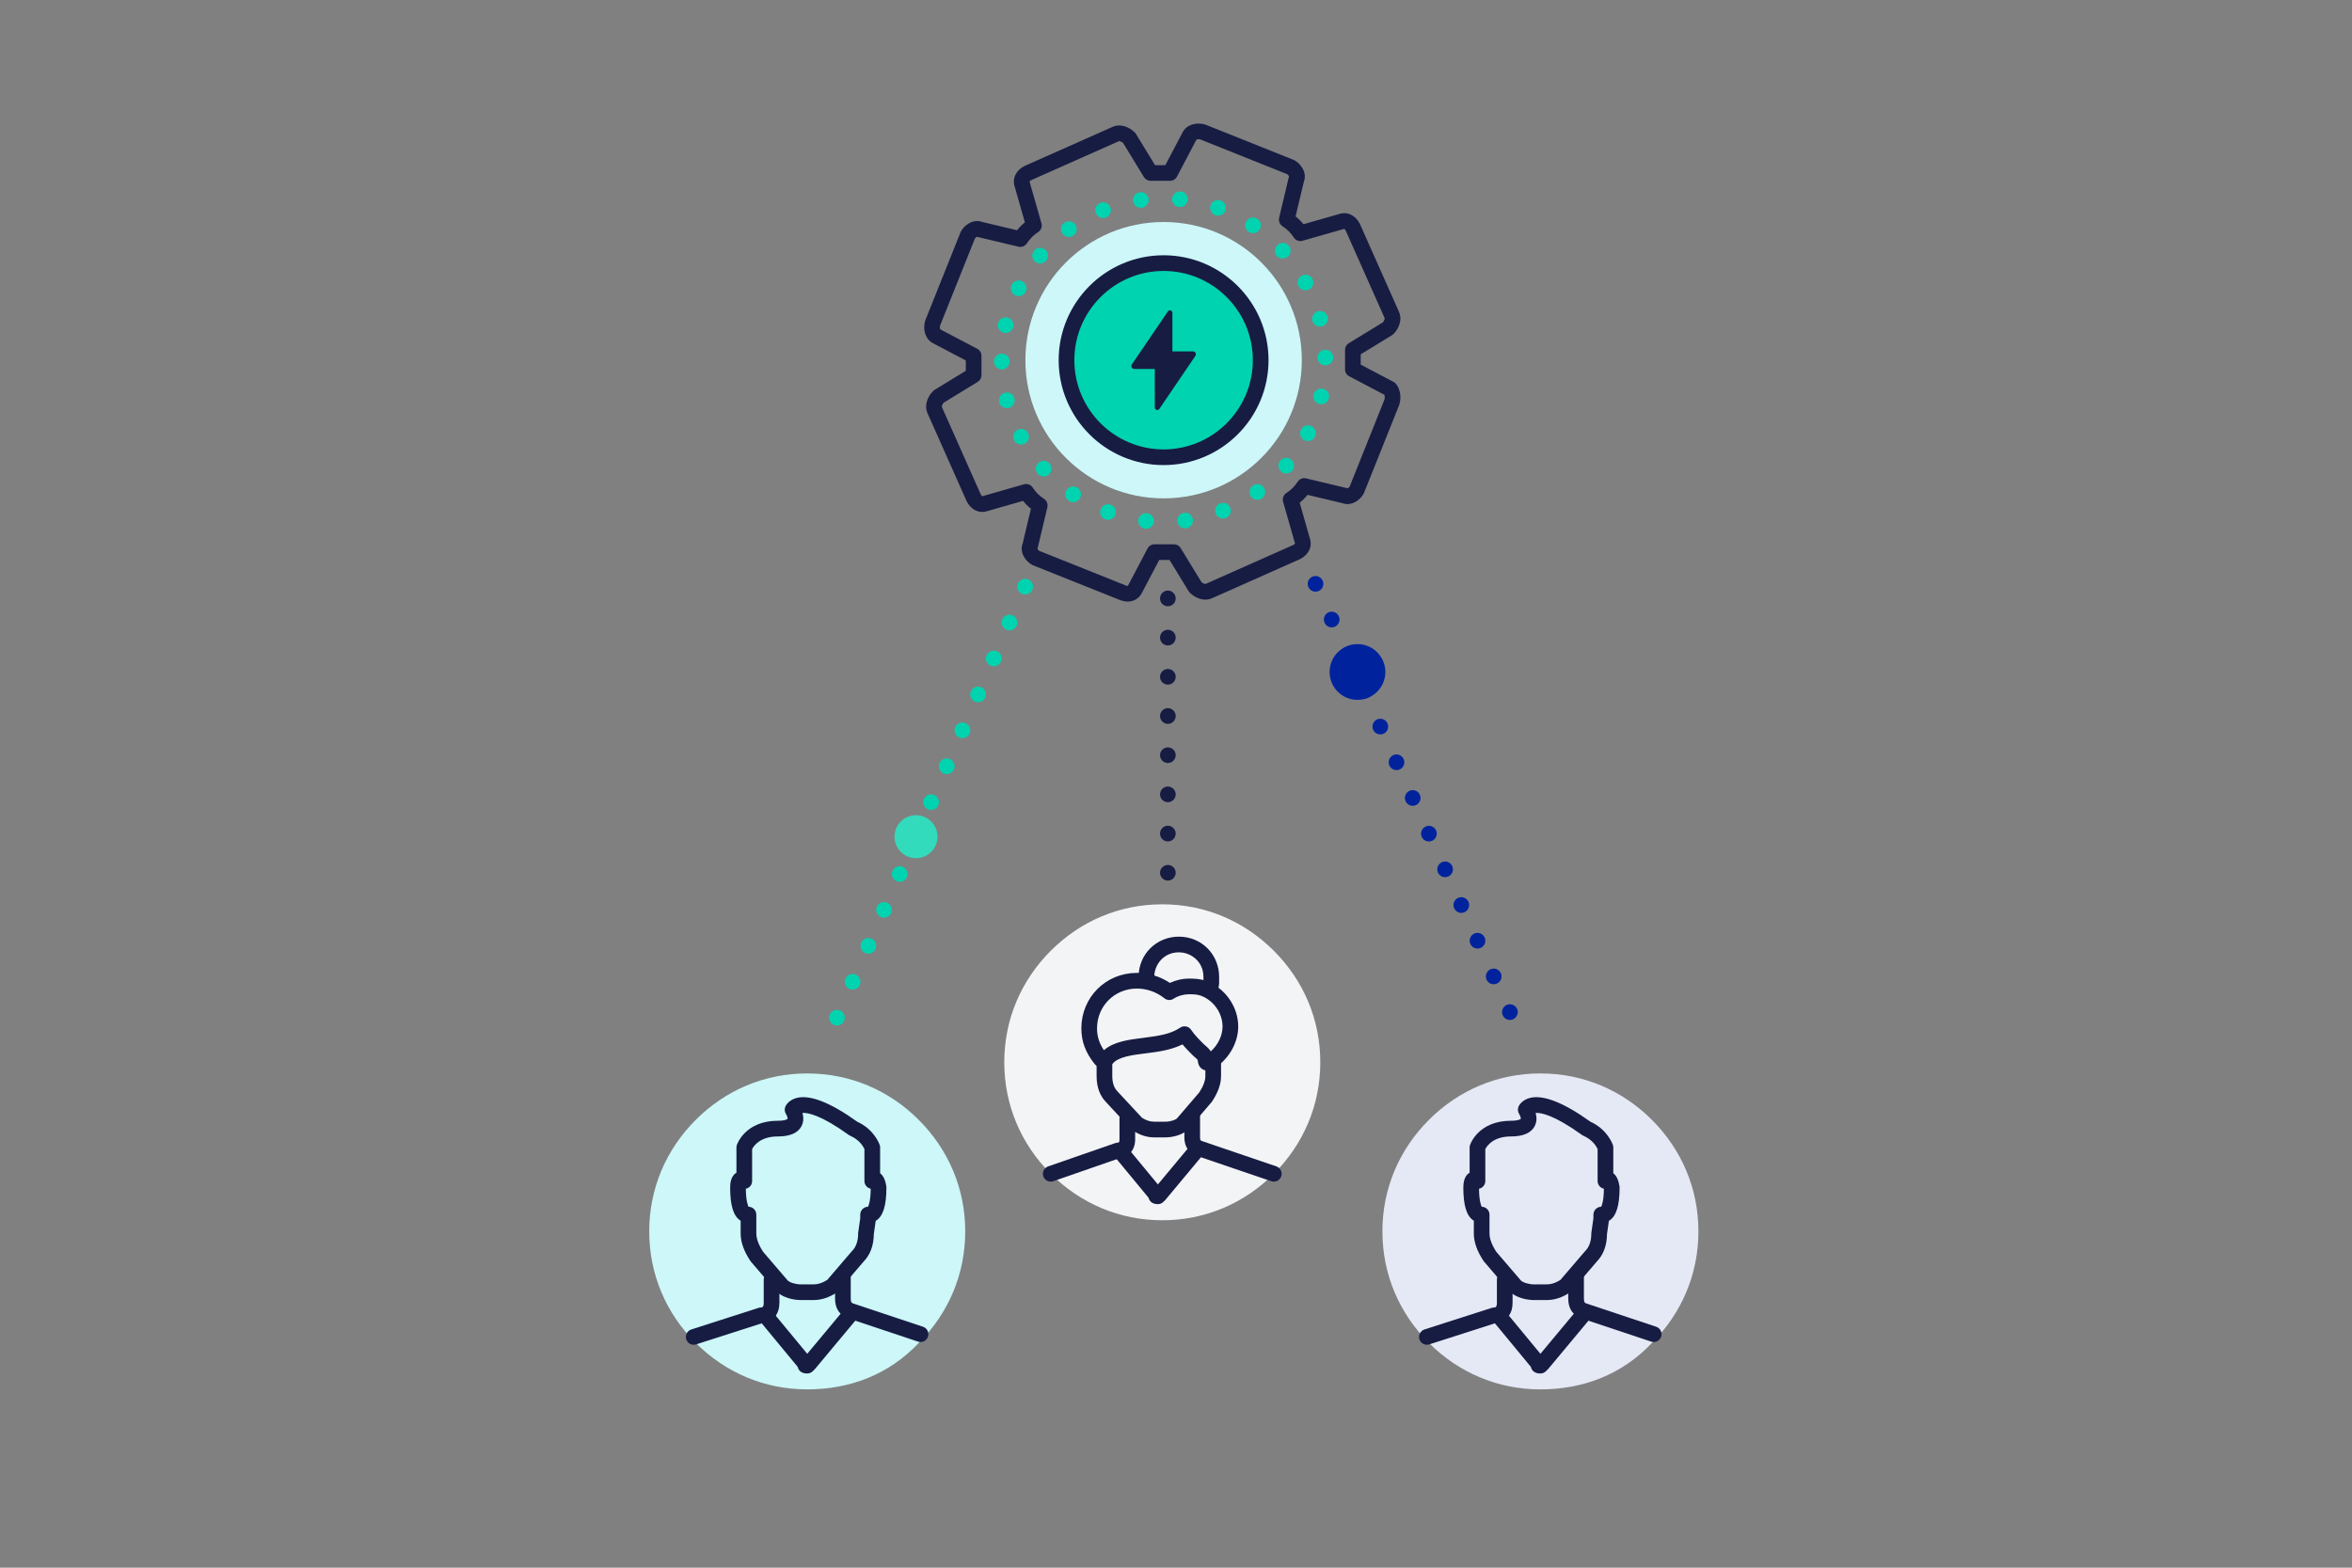
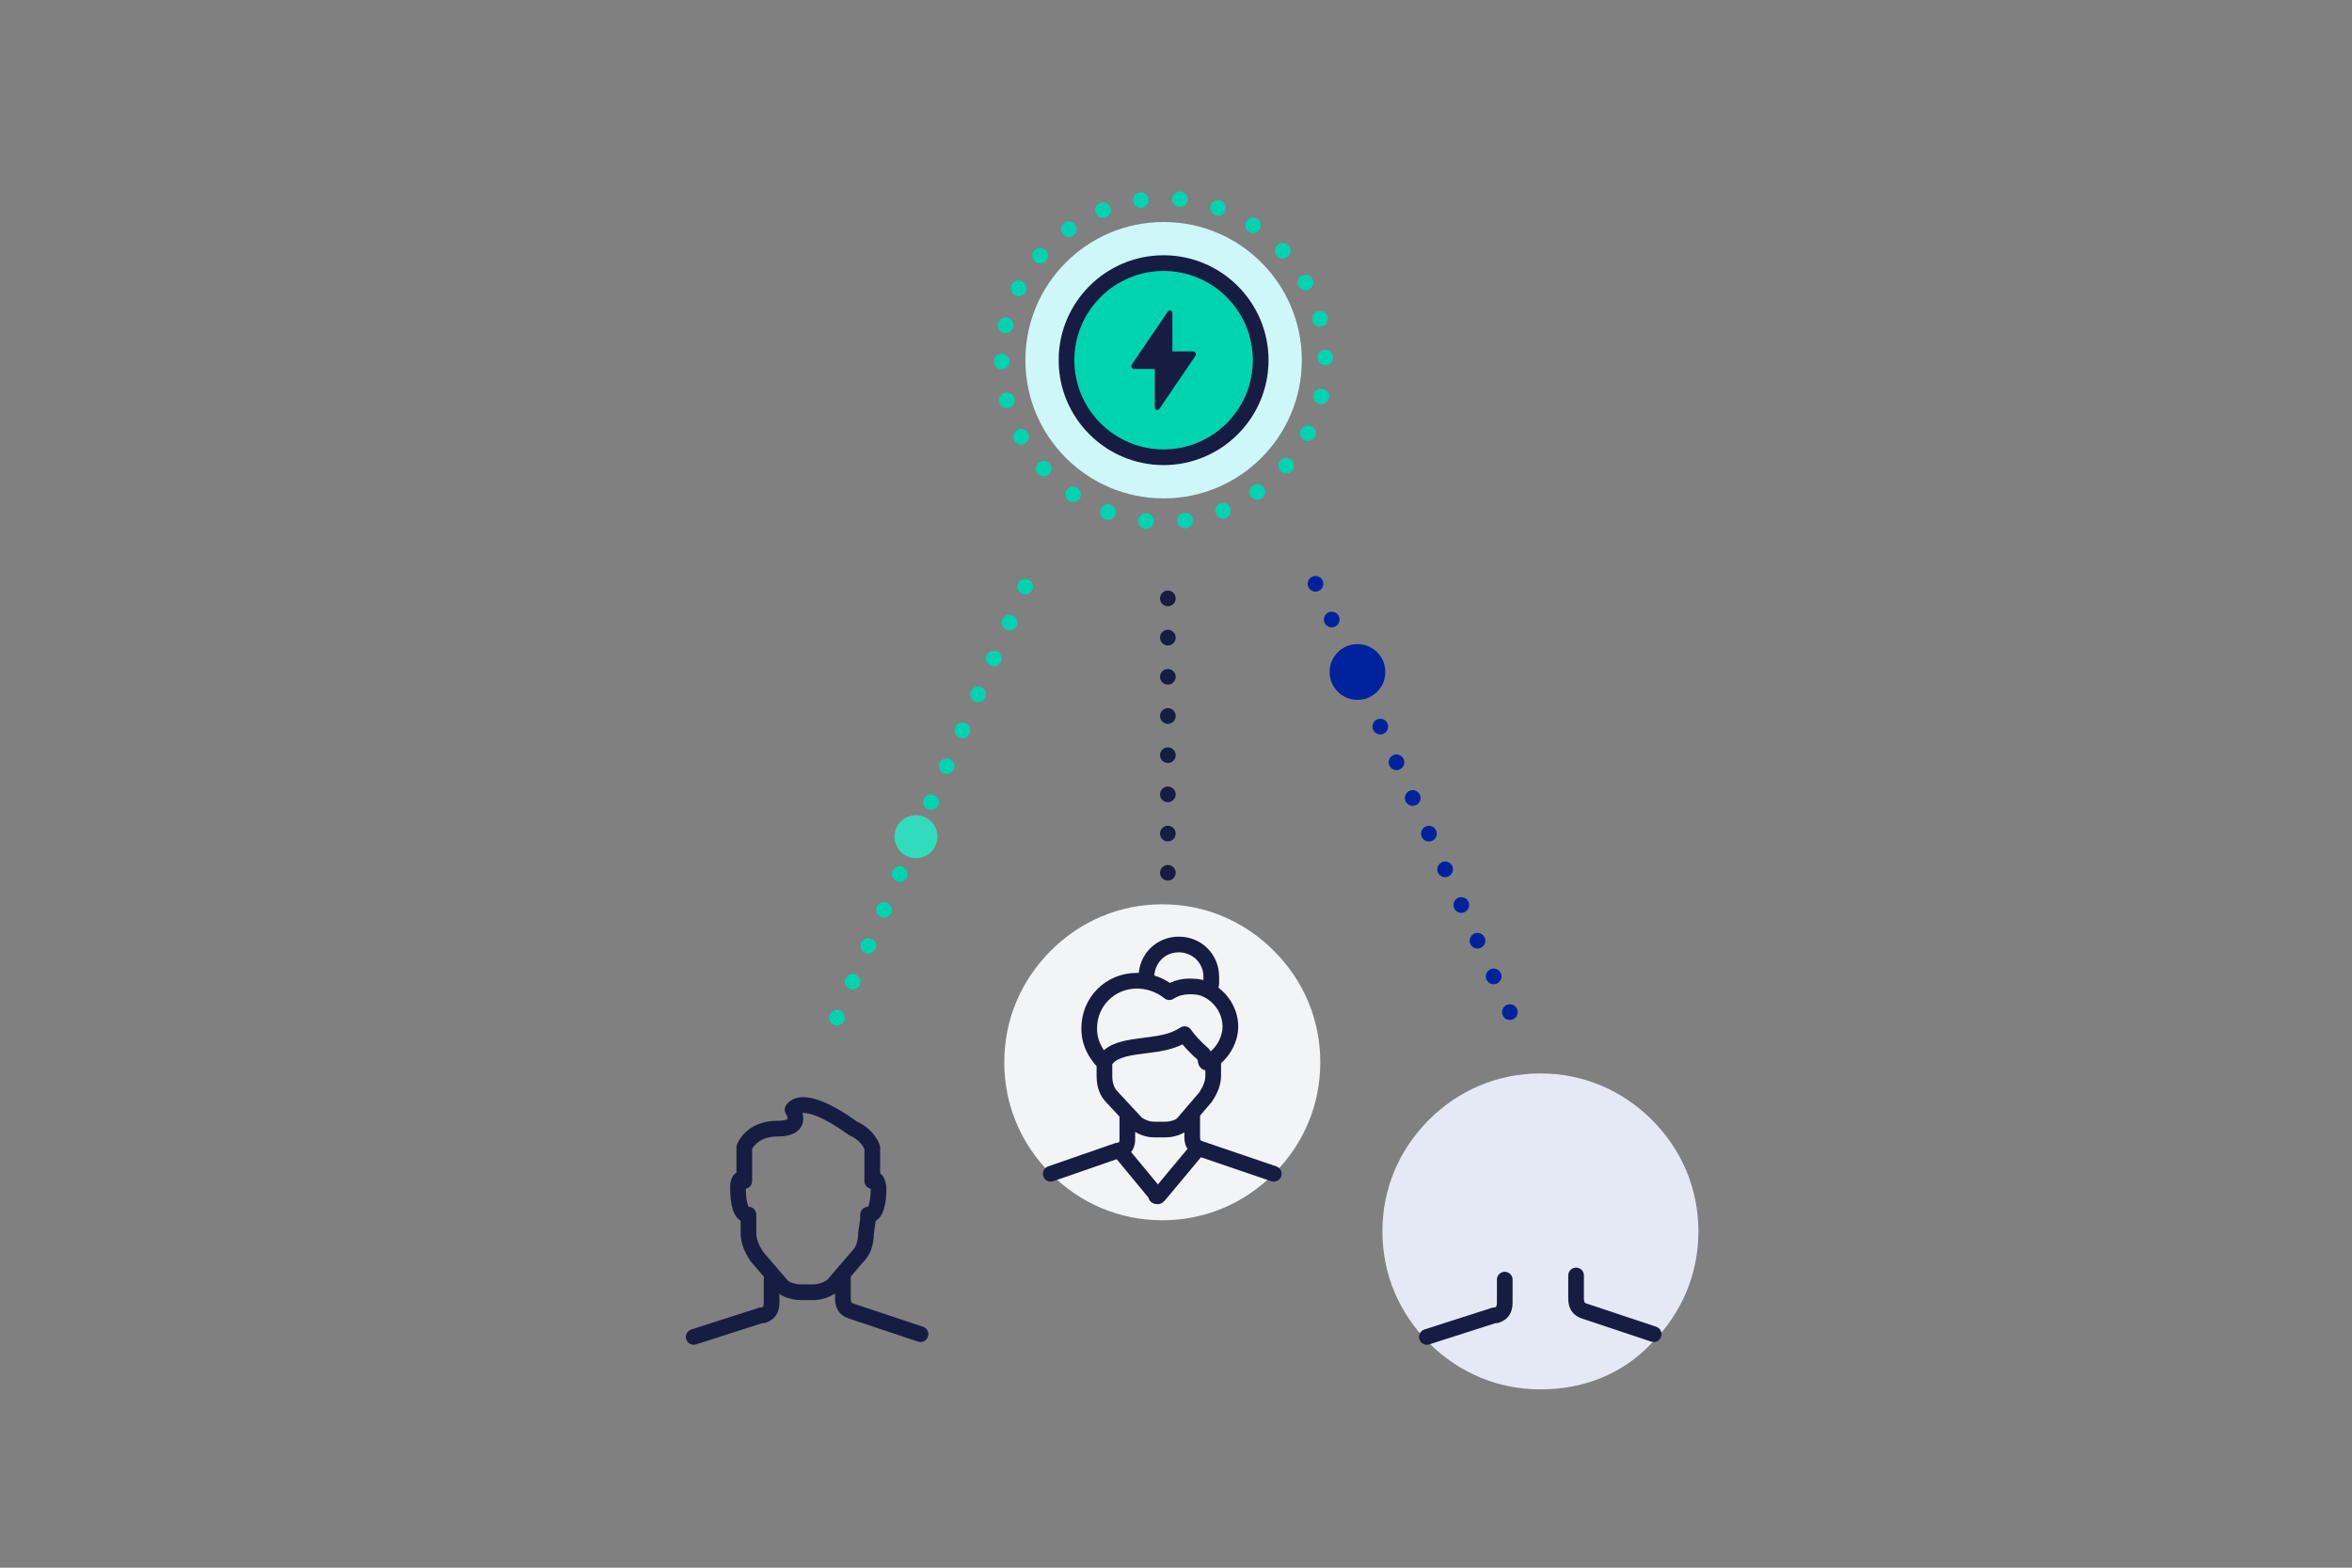
<svg xmlns="http://www.w3.org/2000/svg" id="Lager_4" version="1.1" viewBox="0 0 600 400">
  <rect x="0" y="0" width="600" height="400" fill="#808080" stroke="none" />
  <g isolation="isolate">
    <circle cx="296.838" cy="91.902" r="35.259" fill="#cdf7f8" />
  </g>
  <g>
    <circle cx="296.837" cy="91.901" r="24.767" fill="#00d3af" />
    <path d="M296.836,118.668c-14.76,0-26.768-12.008-26.768-26.768s12.008-26.767,26.768-26.767,26.768,12.008,26.768,26.767-12.008,26.768-26.768,26.768ZM296.836,69.134c-12.554,0-22.768,10.213-22.768,22.767s10.214,22.768,22.768,22.768,22.768-10.214,22.768-22.768-10.214-22.767-22.768-22.767Z" fill="#171c43" />
  </g>
  <path d="M383.355,259.065c-.45-1-.011-2.19,1-2.65h0c1-.449,2.189-.01,2.649,1h0c.45,1,.01,2.19-1,2.65h0c-.27.12-.55.18-.819.18h0c-.771,0-1.49-.439-1.83-1.18ZM379.224,249.965c-.46-1.011-.01-2.2,1-2.65h0c1-.46,2.19-.01,2.641.99h0c.46,1.01.01,2.189-.99,2.649h0c-.27.12-.55.181-.83.181h0c-.76,0-1.49-.44-1.82-1.17ZM375.094,240.855c-.46-1.01-.01-2.19.99-2.65h0c1.01-.46,2.19-.01,2.65,1h0c.46,1,.01,2.19-.99,2.641h0c-.271.13-.55.18-.83.18h0c-.76,0-1.49-.43-1.82-1.17ZM370.964,231.745c-.46-1-.02-2.189.99-2.64h0c1.01-.46,2.19-.021,2.65.99h0c.449,1.01.01,2.189-1,2.649h0c-.261.12-.54.181-.82.181h0c-.76,0-1.49-.44-1.82-1.181ZM366.825,222.645c-.45-1.01-.01-2.19,1-2.65h0c1-.46,2.189-.01,2.649.99h0c.45,1.01.011,2.2-1,2.65h0c-.27.12-.55.18-.829.18h0c-.761,0-1.48-.44-1.82-1.17ZM362.695,213.535c-.46-1-.01-2.189,1-2.649h0c1-.45,2.189-.011,2.649,1h0c.45,1,0,2.189-1,2.649h0c-.27.12-.55.17-.819.17h0c-.771,0-1.49-.43-1.83-1.17ZM358.565,204.425c-.46-1-.011-2.19,1-2.641h0c1-.46,2.18-.01,2.64.99h0c.46,1.01.01,2.19-.99,2.65h0c-.27.119-.55.18-.83.18h0c-.76,0-1.489-.44-1.819-1.18ZM354.435,195.325c-.461-1.01-.011-2.189.989-2.649h0c1.011-.46,2.19-.011,2.65,1h0c.45,1,.01,2.189-.99,2.64h0c-.27.12-.55.18-.83.18h0c-.76,0-1.49-.439-1.819-1.17ZM350.294,186.215c-.45-1.011-.01-2.19,1-2.65h0c1-.45,2.19-.01,2.65,1h0c.45,1.01.01,2.19-1,2.65h0c-.271.119-.55.17-.82.17h0c-.76,0-1.49-.431-1.83-1.17ZM346.164,177.115c-.45-1.01-.01-2.2,1-2.649h0c1-.46,2.19-.011,2.65.989h0c.449,1.011,0,2.2-1,2.65h0c-.271.12-.551.18-.83.18h0c-.761,0-1.48-.439-1.82-1.17ZM342.035,168.005c-.46-1.011-.01-2.19,1-2.65h0c1-.45,2.189-.01,2.64,1h0c.46,1,.011,2.189-.989,2.64h0c-.271.13-.551.181-.83.181h0c-.761,0-1.49-.431-1.82-1.17ZM337.905,158.895c-.46-1-.01-2.19.99-2.65h0c1.01-.45,2.189,0,2.649,1h0c.46,1,.01,2.19-.99,2.65h0c-.27.12-.55.18-.83.18h0c-.76,0-1.489-.439-1.819-1.18ZM333.775,149.785c-.46-1-.021-2.18.989-2.64h0c1.011-.46,2.19-.01,2.65,1h0c.45,1,.01,2.18-1,2.64h0c-.27.12-.55.181-.82.181h0c-.76,0-1.489-.44-1.819-1.181Z" fill="#00239d" />
  <path d="M212.714,261.495c-1.01-.439-1.479-1.62-1.029-2.63h0c.439-1.02,1.619-1.479,2.63-1.03h0c1.01.44,1.479,1.62,1.029,2.631h0c-.33.75-1.06,1.199-1.83,1.199h0c-.27,0-.54-.06-.8-.17ZM216.714,252.335c-1.01-.449-1.47-1.63-1.029-2.63h0c.439-1.02,1.619-1.479,2.63-1.04h0c1.01.44,1.47,1.62,1.029,2.63h0c-.319.75-1.06,1.2-1.83,1.2h0c-.27,0-.54-.05-.8-.16ZM220.714,243.165c-1.01-.439-1.47-1.62-1.029-2.63h0c.439-1.01,1.619-1.479,2.63-1.04h0c1.01.45,1.479,1.63,1.029,2.641h0c-.33.75-1.06,1.199-1.83,1.199h0c-.27,0-.54-.06-.8-.17ZM224.714,234.005c-1.01-.45-1.47-1.631-1.029-2.641h0c.439-1.01,1.619-1.47,2.63-1.03h0c1.01.44,1.479,1.62,1.029,2.631h0c-.319.76-1.06,1.199-1.83,1.199h0c-.27,0-.54-.05-.8-.159ZM228.714,224.835c-1.01-.439-1.47-1.619-1.029-2.63h0c.439-1.02,1.619-1.479,2.63-1.029h0c1.01.439,1.479,1.619,1.04,2.63h0c-.33.75-1.07,1.2-1.841,1.2h0c-.27,0-.54-.061-.8-.171ZM232.714,215.675c-1.01-.45-1.47-1.631-1.029-2.641h0c.439-1.01,1.619-1.47,2.63-1.029h0c1.02.439,1.479,1.619,1.04,2.63h0c-.33.76-1.07,1.199-1.841,1.199h0c-.26,0-.54-.05-.8-.159ZM236.724,206.505c-1.02-.44-1.479-1.62-1.039-2.631h0c.439-1.01,1.619-1.479,2.63-1.029h0c1.01.439,1.479,1.62,1.04,2.63h0c-.33.75-1.07,1.2-1.841,1.2h0c-.27,0-.54-.051-.79-.17ZM240.714,197.345c-1.01-.45-1.47-1.62-1.029-2.641h0c.439-1.01,1.619-1.47,2.63-1.029h0c1.02.439,1.479,1.619,1.04,2.63h0c-.33.76-1.07,1.2-1.841,1.2h0c-.26,0-.54-.051-.8-.16ZM244.714,188.175c-1.01-.44-1.47-1.62-1.029-2.631h0c.439-1.01,1.619-1.479,2.63-1.029h0c1.02.439,1.479,1.62,1.04,2.63h0c-.33.75-1.07,1.2-1.841,1.2h0c-.26,0-.54-.061-.8-.17ZM248.724,179.015c-1.02-.45-1.479-1.63-1.039-2.641h0c.439-1.01,1.619-1.47,2.64-1.029h0c1.01.439,1.47,1.62,1.03,2.63h0c-.33.76-1.07,1.2-1.83,1.2h0c-.271,0-.54-.051-.801-.16ZM252.714,169.845c-1.01-.44-1.47-1.62-1.029-2.63h0c.449-1.011,1.619-1.48,2.63-1.03h0c1.02.439,1.479,1.62,1.04,2.63h0c-.33.75-1.07,1.2-1.841,1.2h0c-.26,0-.529-.05-.8-.17ZM256.724,160.685c-1.02-.45-1.479-1.62-1.039-2.641h0c.449-1.01,1.63-1.47,2.63-1.029h0c1.02.439,1.479,1.62,1.04,2.63h0c-.33.76-1.061,1.2-1.83,1.2h0c-.271,0-.54-.051-.801-.16ZM260.724,151.515c-1.02-.44-1.479-1.62-1.039-2.63h0c.449-1.011,1.619-1.48,2.64-1.03h0c1.01.439,1.47,1.62,1.03,2.63h0c-.33.75-1.061,1.2-1.83,1.2h0c-.271,0-.54-.061-.801-.17Z" fill="#00d3af" />
  <path d="M292.145,134.915c-1.101-.12-1.891-1.109-1.771-2.21h0c.12-1.09,1.11-1.89,2.21-1.76h0c1.09.12,1.89,1.1,1.771,2.2h0c-.12,1.03-.98,1.78-1.99,1.78h0c-.07,0-.15,0-.22-.011ZM300.355,133.075c-.15-1.09.619-2.1,1.71-2.24h0c1.1-.149,2.109.62,2.25,1.71h0c.149,1.101-.62,2.101-1.71,2.25h0c-.091.011-.181.021-.271.021h0c-.99,0-1.85-.73-1.979-1.74ZM281.964,132.535c-1.04-.38-1.569-1.52-1.189-2.56h0c.37-1.04,1.52-1.57,2.56-1.2h0c1.04.38,1.57,1.53,1.19,2.57h0c-.29.81-1.061,1.31-1.87,1.31h0c-.23,0-.46-.04-.69-.12ZM310.124,131.035c-.4-1.029.1-2.189,1.12-2.6h.01c1.021-.41,2.181.1,2.59,1.12h0c.41,1.029-.1,2.189-1.12,2.6h0c-.25.09-.5.14-.739.14h0c-.8,0-1.55-.479-1.86-1.26ZM272.645,127.785c-.921-.62-1.16-1.859-.54-2.779h0c.619-.91,1.859-1.16,2.779-.54h-.01c.92.619,1.16,1.859.54,2.779h0c-.38.57-1.01.88-1.65.88h0c-.39,0-.779-.109-1.119-.34ZM319.124,126.695c-.64-.9-.43-2.15.47-2.79h0c.9-.64,2.15-.43,2.79.47h0c.641.9.42,2.15-.479,2.79h0c-.351.25-.75.37-1.15.37h0c-.63,0-1.24-.29-1.63-.84ZM264.745,120.925h0c-.74-.82-.67-2.08.15-2.82h0c.819-.74,2.079-.68,2.819.14h0c.74.82.681,2.08-.14,2.83h0c-.39.34-.86.51-1.34.51h0c-.55,0-1.09-.22-1.49-.659ZM326.825,120.335c-.84-.72-.93-1.979-.21-2.819h-.01c.729-.84,1.989-.931,2.83-.21h0c.829.72.93,1.979.21,2.819h0c-.4.46-.96.69-1.521.69h0c-.46,0-.93-.16-1.3-.48ZM258.724,112.385c-.52-.98-.159-2.19.811-2.71h0c.979-.53,2.189-.16,2.71.81h0c.53.97.16,2.19-.81,2.71h0c-.301.16-.631.24-.95.24h0c-.71,0-1.4-.38-1.761-1.05ZM332.775,112.315c-.99-.5-1.391-1.7-.891-2.69h0c.5-.979,1.7-1.38,2.69-.88h0c.99.5,1.38,1.7.88,2.681h0v.01h0c-.35.689-1.05,1.1-1.78,1.1h0c-.31,0-.609-.069-.899-.22ZM254.914,102.645h0c-.27-1.07.37-2.16,1.44-2.44h0c1.069-.27,2.159.37,2.439,1.44h0c.271,1.07-.37,2.16-1.439,2.439h0c-.17.04-.341.061-.5.061h0c-.891,0-1.71-.601-1.94-1.5ZM336.605,103.095c-1.08-.24-1.75-1.32-1.5-2.4h0c.25-1.07,1.319-1.74,2.399-1.5h0c1.07.25,1.75,1.32,1.5,2.4h0c-.21.93-1.04,1.55-1.95,1.55h0c-.149,0-.3-.01-.449-.05ZM253.565,92.265c-.011-1.101.88-2,1.979-2.01h0c1.11-.011,2.01.88,2.021,1.979h0c.01,1.11-.88,2.01-1.99,2.021h-.01c-1.101,0-1.99-.881-2-1.99ZM336.105,91.255h0c-.011-1.101.869-2.011,1.97-2.03h0c1.11-.01,2.02.87,2.03,1.97h0c.02,1.11-.86,2.01-1.96,2.03h-.04c-1.091,0-1.98-.87-2-1.97ZM256.115,84.915c-1.08-.229-1.76-1.3-1.521-2.38h0c.24-1.08,1.311-1.76,2.391-1.52h0c1.08.24,1.76,1.31,1.52,2.38h0c-.21.939-1.04,1.57-1.95,1.57h0c-.149,0-.29-.011-.439-.051ZM334.815,81.865h-.011c-.279-1.07.36-2.17,1.431-2.45h0c1.06-.279,2.16.351,2.439,1.42h0c.28,1.07-.35,2.16-1.42,2.45h0c-.17.04-.35.061-.52.061h0c-.88,0-1.69-.59-1.92-1.48ZM258.974,75.355c-.989-.49-1.399-1.69-.909-2.68h0c.489-.99,1.689-1.4,2.68-.91h0c.99.49,1.4,1.689.91,2.68h0c-.351.71-1.061,1.12-1.8,1.12h0c-.29,0-.601-.07-.881-.21ZM331.285,73.044c-.53-.97-.18-2.18.79-2.71h0c.97-.529,2.189-.18,2.72.79h0c.53.971.17,2.19-.8,2.721h0c-.3.16-.63.239-.96.239h0c-.7,0-1.39-.369-1.75-1.04ZM264.044,66.745c-.84-.71-.939-1.97-.229-2.81h0c.71-.851,1.979-.95,2.819-.23h0c.84.71.95,1.971.23,2.811h0c-.4.47-.96.71-1.53.71h0c-.45,0-.91-.16-1.29-.48ZM325.754,65.335h0c-.74-.819-.689-2.079.12-2.829h0c.811-.75,2.08-.69,2.83.119h0c.75.82.69,2.08-.12,2.83h0c-.39.351-.87.53-1.36.53h0c-.539,0-1.079-.22-1.47-.65ZM271.044,59.625c-.649-.89-.45-2.14.45-2.79h0c.89-.649,2.15-.439,2.79.45h0c.65.9.45,2.15-.45,2.79h0c-.35.26-.76.38-1.17.38h0c-.62,0-1.229-.29-1.62-.83ZM318.544,59.165c-.92-.609-1.17-1.85-.56-2.77h0c.609-.92,1.85-1.17,2.77-.561h0c.92.61,1.17,1.851.561,2.771h0c-.38.58-1.021.89-1.67.89h0c-.381,0-.761-.109-1.101-.33ZM279.535,54.375c-.41-1.02.08-2.189,1.11-2.6h0c1.02-.41,2.189.08,2.6,1.1h0c.42,1.03-.08,2.19-1.1,2.61h0c-.25.1-.5.15-.75.15h0c-.79,0-1.54-.48-1.86-1.261ZM310.054,54.925c-1.04-.37-1.58-1.521-1.22-2.561h0c.38-1.04,1.521-1.58,2.561-1.21h0c1.04.37,1.579,1.51,1.21,2.55h0c-.29.82-1.061,1.33-1.881,1.33h0c-.22,0-.449-.04-.67-.109ZM289.044,51.315c-.16-1.09.601-2.1,1.69-2.26h0c1.1-.16,2.109.6,2.27,1.7h0c.15,1.09-.609,2.1-1.7,2.26h0c-.1.01-.189.02-.29.02h0c-.979,0-1.829-.72-1.97-1.72ZM300.794,52.825c-1.1-.109-1.899-1.09-1.79-2.189h0c.11-1.101,1.101-1.9,2.2-1.78h0c1.09.11,1.89,1.09,1.78,2.189h0c-.11,1.03-.98,1.801-1.99,1.801h0c-.07,0-.14-.011-.2-.021Z" fill="#00d3af" />
-   <path d="M287.688,153.491c-.554,0-1.139-.098-1.742-.299-.037-.013-.073-.026-.11-.04l-22.326-8.931c-.051-.021-.102-.044-.151-.068-.861-.431-1.646-1.203-2.156-2.12-.613-1.104-.732-2.281-.343-3.277l2.132-8.955c-.757-.604-1.403-1.247-2.009-1.999l-9.079,2.594c-2.082.695-4.198-.283-5.315-2.517l-9.961-22.407c-.828-1.652-.266-4.03,1.407-5.701.111-.111.235-.209.37-.292l7.973-4.872v-2.632l-8.358-4.399c-1.897-.948-2.756-3.482-1.958-5.875.013-.037.026-.073.041-.11l8.93-22.325c.021-.051.044-.102.068-.151.431-.861,1.203-1.646,2.12-2.156,1.105-.614,2.283-.733,3.278-.343l8.954,2.132c.604-.757,1.247-1.403,1.999-2.01l-2.594-9.078c-.695-2.079.282-4.198,2.517-5.315l22.407-9.961c1.652-.831,4.029-.267,5.7,1.405.112.111.21.236.293.371l4.872,7.974h2.632l4.399-8.358c.948-1.898,3.483-2.753,5.875-1.958.037.013.073.026.11.04l22.325,8.932c.051.021.102.043.151.067.861.431,1.646,1.203,2.156,2.12.613,1.104.732,2.281.343,3.278l-2.132,8.953c.757.604,1.403,1.248,2.01,2l9.078-2.595c2.08-.695,4.197.283,5.315,2.517l9.961,22.408c.828,1.65.266,4.028-1.405,5.699-.111.112-.236.21-.371.292l-7.974,4.874v2.632l8.358,4.398c.178.094.341.213.482.355,1.025,1.024,1.717,3.308.979,5.52-.013.037-.026.073-.04.11l-8.931,22.326c-.021.051-.044.102-.068.151-.431.861-1.203,1.646-2.12,2.156-1.104.613-2.28.733-3.278.343l-8.954-2.132c-.604.757-1.247,1.403-1.999,2.009l2.594,9.079c.695,2.079-.282,4.198-2.517,5.315l-22.407,9.96c-1.647.829-4.026.268-5.699-1.405-.112-.111-.21-.236-.292-.371l-4.873-7.973h-2.633l-4.398,8.357c-.729,1.459-2.053,2.257-3.637,2.258ZM287.259,149.413c.277.087.422.078.465.073.002-.009.021-.035.042-.078l4.98-9.464c.346-.657,1.027-1.068,1.77-1.068h4.961c.696,0,1.343.362,1.706.957l5.314,8.694c.453.38.927.497,1.064.463l22.358-9.941c.268-.137.418-.326.433-.376h0s.004-.042-.029-.141l-3.002-10.502c-.239-.837.09-1.731.813-2.214,1.276-.851,2.067-1.642,2.919-2.919.465-.695,1.312-1.03,2.127-.835l10.418,2.48c.058.014.115.029.171.049.179-.082.428-.288.53-.444l8.86-22.152c.155-.508.075-.998-.016-1.271l-8.956-4.714c-.657-.346-1.068-1.027-1.068-1.77v-4.961c0-.696.362-1.343.957-1.706l8.695-5.314c.38-.453.488-.934.463-1.065l-9.942-22.358c-.137-.268-.326-.418-.376-.433h0s-.045-.003-.141.029l-10.502,3.003c-.84.239-1.732-.09-2.214-.813-.851-1.277-1.642-2.068-2.918-2.919-.696-.464-1.03-1.313-.836-2.127l2.48-10.418c.014-.058.029-.115.049-.171-.082-.179-.288-.428-.444-.53l-22.151-8.86c-.56-.172-.964-.017-1.042.06l-4.944,9.408c-.346.657-1.027,1.068-1.77,1.068h-4.961c-.696,0-1.344-.362-1.707-.957l-5.312-8.695c-.454-.38-.934-.484-1.066-.463l-22.357,9.942c-.268.137-.418.326-.433.376h0s-.004.042.029.141l3.002,10.501c.239.836-.09,1.73-.812,2.214-1.277.852-2.068,1.643-2.919,2.919-.464.696-1.312,1.033-2.127.836l-10.419-2.48c-.059-.014-.115-.03-.172-.049-.179.082-.427.288-.529.444l-8.86,22.151c-.171.559-.016.963.06,1.042l9.408,4.944c.657.346,1.068,1.027,1.068,1.77v4.961c0,.696-.362,1.343-.957,1.707l-8.695,5.313c-.381.452-.488.933-.463,1.065l9.942,22.357c.137.268.326.418.376.433h0s.045.003.141-.029l10.502-3.002c.838-.238,1.731.089,2.214.813.851,1.276,1.642,2.067,2.918,2.918.696.464,1.03,1.313.836,2.127l-2.48,10.419c-.014.058-.029.115-.049.171.082.179.288.428.444.53l22.154,8.861ZM355.043,102.673h.01-.01ZM353.062,100.533h0Z" fill="#171c43" />
  <path d="M295.924,222.685c0-1.101.9-1.99,2-1.99h0c1.101,0,2,.89,2,1.99h0c0,1.109-.899,2-2,2h0c-1.1,0-2-.891-2-2ZM295.924,212.685c0-1.101.9-2,2-2h0c1.101,0,2,.899,2,2h0c0,1.109-.899,2.01-2,2.01h0c-1.1,0-2-.9-2-2.01ZM295.924,202.695c0-1.11.9-2.01,2-2.01h0c1.101,0,2,.899,2,2.01h0c0,1.1-.899,1.99-2,1.99h0c-1.1,0-2-.891-2-1.99ZM295.924,192.685c0-1.101.9-1.99,2-1.99h0c1.101,0,2,.89,2,1.99h0c0,1.109-.899,2-2,2h0c-1.1,0-2-.891-2-2ZM295.924,182.695c0-1.11.9-2.01,2-2.01h0c1.101,0,2,.899,2,2.01h0c0,1.1-.899,2-2,2h0c-1.1,0-2-.9-2-2ZM295.924,172.685c0-1.101.9-1.99,2-1.99h0c1.101,0,2,.89,2,1.99h0c0,1.109-.899,2-2,2h0c-1.1,0-2-.891-2-2ZM295.924,162.685c0-1.101.9-2,2-2h0c1.101,0,2,.899,2,2h0c0,1.109-.899,2.01-2,2.01h0c-1.1,0-2-.9-2-2.01ZM295.924,152.695c0-1.11.9-2.01,2-2.01h0c1.101,0,2,.899,2,2.01h0c0,1.1-.899,1.99-2,1.99h0c-1.1,0-2-.891-2-1.99Z" fill="#171c43" />
  <circle cx="233.672" cy="213.483" r="5.484" fill="#32dbbc" />
  <circle cx="346.293" cy="171.459" r="7.113" fill="#00239d" />
  <path d="M296.501,311.352c-10.907,0-20.865-4.268-28.453-11.855-7.587-7.587-11.855-17.546-11.855-28.453s4.268-20.865,11.855-28.453c7.587-7.587,17.546-11.855,28.453-11.855s20.865,4.268,28.453,11.855c7.587,7.587,11.855,17.546,11.855,28.453s-4.268,20.865-11.855,28.453c-7.587,7.587-17.546,11.855-28.453,11.855Z" fill="#f3f4f6" />
  <g isolation="isolate">
-     <path d="M205.926,354.505c-10.907,0-20.865-4.268-28.453-11.855-7.587-7.587-11.855-17.546-11.855-28.453s4.268-20.865,11.855-28.453c7.587-7.587,17.546-11.855,28.453-11.855s20.865,4.268,28.453,11.855c7.587,7.587,11.855,17.546,11.855,28.453s-4.268,20.865-11.855,28.453c-7.587,8.062-17.546,11.855-28.453,11.855Z" fill="#cdf7f8" />
-   </g>
+     </g>
  <path d="M176.969,343.119c-.847,0-1.632-.541-1.904-1.39-.338-1.052.241-2.178,1.293-2.516l17.182-5.514c.197-.063.404-.096.611-.096h.179c.351-.156.498-.388.498-1.212v-5.888c0-1.104.896-2,2-2s2,.896,2,2v5.888c0,2.612-1.181,4.332-3.508,5.109-.204.067-.419.103-.634.103h-.222l-16.884,5.418c-.203.065-.409.097-.611.097Z" fill="#171c43" />
  <path d="M234.83,342.422c-.209,0-.423-.033-.633-.104l-17.663-5.889c-2.328-.775-3.509-2.494-3.509-5.108v-5.888c0-1.104.896-2,2-2s2,.896,2,2v5.888c0,1.056.259,1.142.773,1.313l17.664,5.889c1.048.35,1.614,1.482,1.265,2.53-.279.838-1.06,1.368-1.897,1.368Z" fill="#171c43" />
-   <path d="M205.926,350.45c-1.333,0-2.178-.599-2.444-1.706l-9.803-11.866c-.703-.852-.583-2.112.269-2.815.852-.702,2.113-.583,2.815.269l9.167,11.097,9.701-11.64c.707-.848,1.967-.964,2.816-.256.849.707.963,1.968.256,2.816l-10.706,12.847c-.038.047-.079.091-.122.134l-.535.535c-.375.375-.884.586-1.414.586Z" fill="#171c43" />
  <path d="M207.533,331.715h-3.212c-1.864,0-4.614-.574-6.231-2.191-.036-.036-.071-.073-.104-.112l-6.423-7.493c-.053-.062-.102-.126-.146-.192-1.645-2.468-2.478-4.822-2.478-6.998v-3.257c-.044-.027-.088-.056-.133-.085-1.734-1.175-2.543-3.854-2.543-8.434,0-1.086.216-2.952,1.605-3.734v-6.436c0-.215.034-.429.103-.633.084-.252,2.157-6.185,10.462-6.185,2.031,0,2.481-.472,2.485-.477.055-.168-.123-.796-.411-1.245-.364-.566-.428-1.293-.155-1.908.345-.774,1.267-1.752,2.822-2.173,3.41-.921,8.627,1.117,15.525,6.057,4.352,1.966,5.663,5.768,5.718,5.931.067.204.103.418.103.633v6.583c.783.574,1.312,1.665,1.578,3.258.019.109.027.219.027.329,0,4.579-.809,7.258-2.544,8.433-.062.042-.124.082-.188.119l-.481,3.371c-.028,2.936-.926,5.322-2.668,7.098l-6.376,7.438c-.119.139-.257.261-.409.362-1.934,1.288-3.928,1.941-5.927,1.941ZM200.96,326.737c.594.543,2.078.979,3.36.979h3.212c1.143,0,2.285-.369,3.486-1.126l6.235-7.274c.033-.038.068-.076.104-.112,1.032-1.032,1.556-2.538,1.556-4.475,0-.095.007-.189.021-.283l.515-3.604v-.93c0-.664.329-1.284.879-1.656.33-.224.713-.34,1.101-.344.221-.414.663-1.613.695-4.608-.06-.013-.12-.027-.18-.046-.844-.255-1.424-1.027-1.424-1.909v-8.173c-.299-.638-1.294-2.38-3.605-3.371-.134-.058-.262-.129-.381-.215-7.076-5.095-10.444-5.719-11.824-5.623.276.992.364,2.235-.269,3.417-.917,1.714-2.938,2.583-6.008,2.583-4.547,0-6.156,2.428-6.564,3.229v8.152c0,.809-.487,1.538-1.235,1.848-.12.05-.243.088-.368.112.032,2.991.474,4.189.695,4.604.387.004.77.12,1.1.344.55.372.879.992.879,1.656v4.817c0,1.328.602,2.945,1.741,4.682l6.28,7.327ZM190.198,308.053s0,0-.002,0t.002,0ZM222.19,308.053s0,0,.002,0c0,0-.002,0-.002,0Z" fill="#171c43" />
  <path d="M392.962,354.505c-10.907,0-20.865-4.268-28.453-11.855s-11.855-17.546-11.855-28.453,4.268-20.865,11.855-28.453c7.587-7.587,17.546-11.855,28.453-11.855s20.865,4.268,28.453,11.855c7.587,7.587,11.855,17.546,11.855,28.453s-4.268,20.865-11.855,28.453c-7.587,8.062-17.546,11.855-28.453,11.855Z" fill="#e5e9f5" />
  <path d="M364.005,343.119c-.847,0-1.632-.541-1.904-1.39-.338-1.052.241-2.178,1.293-2.516l17.181-5.514c.197-.063.404-.096.611-.096h.185c.328-.145.492-.37.492-1.212v-5.888c0-1.104.896-2,2-2s2,.896,2,2v5.888c0,2.613-1.18,4.332-3.507,5.109-.204.067-.418.103-.634.103h-.223l-16.883,5.418c-.203.065-.409.097-.611.097Z" fill="#171c43" />
  <path d="M421.866,342.422c-.209,0-.423-.033-.633-.104l-17.663-5.889c-2.327-.776-3.508-2.495-3.508-5.108v-5.888c0-1.104.896-2,2-2s2,.896,2,2v5.888c0,1.056.259,1.142.773,1.313l17.663,5.889c1.048.35,1.614,1.482,1.265,2.53-.279.838-1.06,1.368-1.897,1.368Z" fill="#171c43" />
-   <path d="M392.962,350.45c-1.333,0-2.178-.599-2.444-1.706l-9.803-11.866c-.703-.852-.583-2.112.269-2.815.852-.702,2.113-.583,2.815.269l9.167,11.097,9.7-11.64c.706-.848,1.967-.964,2.816-.256.849.707.963,1.968.256,2.816l-10.705,12.847c-.038.047-.079.091-.122.134l-.535.535c-.375.375-.884.586-1.414.586Z" fill="#171c43" />
-   <path d="M394.568,331.715h-3.212c-1.863,0-4.612-.573-6.23-2.19-.037-.036-.072-.074-.105-.113l-6.423-7.493c-.053-.062-.102-.126-.146-.192-1.644-2.467-2.477-4.821-2.477-6.998v-3.257c-.045-.027-.089-.056-.133-.086-1.735-1.175-2.544-3.854-2.544-8.433,0-1.086.217-2.953,1.606-3.735v-6.435c0-.215.034-.429.103-.633.084-.252,2.157-6.185,10.461-6.185,2.031,0,2.482-.472,2.485-.477.055-.168-.123-.796-.411-1.245-.364-.566-.428-1.293-.155-1.908.345-.774,1.267-1.752,2.822-2.173,3.408-.921,8.627,1.117,15.525,6.057,4.354,1.966,5.663,5.768,5.718,5.932.068.203.103.417.103.632v6.583c.783.574,1.312,1.665,1.578,3.258.019.109.027.219.027.329,0,4.579-.809,7.259-2.543,8.434-.062.042-.125.081-.188.117l-.481,3.372c-.028,2.936-.927,5.323-2.669,7.098l-6.376,7.438c-.119.139-.257.261-.409.362-1.933,1.288-3.927,1.941-5.927,1.941ZM387.996,326.736c.595.544,2.079.979,3.36.979h3.212c1.144,0,2.286-.368,3.486-1.126l6.235-7.274c.033-.039.068-.076.104-.112,1.032-1.032,1.556-2.538,1.556-4.475,0-.095.007-.189.021-.283l.515-3.605v-.929c0-.664.329-1.284.879-1.656.33-.223.713-.34,1.1-.344.222-.414.663-1.613.695-4.608-.06-.013-.12-.027-.18-.046-.844-.255-1.424-1.027-1.424-1.909v-8.173c-.299-.638-1.293-2.38-3.605-3.371-.134-.058-.262-.129-.381-.215-7.075-5.095-10.451-5.719-11.823-5.623.275.992.363,2.235-.269,3.417-.918,1.714-2.939,2.583-6.009,2.583-4.546,0-6.155,2.428-6.563,3.229v8.152c0,.809-.487,1.538-1.234,1.848-.121.05-.245.088-.37.113.032,2.99.475,4.188.695,4.603.388.004.771.12,1.101.344.55.372.879.992.879,1.656v4.817c0,1.329.602,2.946,1.74,4.682l6.28,7.326ZM409.226,308.053s0,0,.002,0t-.002,0ZM377.234,308.053s0,0-.002,0c0,0,.002,0,.002,0Z" fill="#171c43" />
  <path d="M297.322,290.203h-2.921c-1.854,0-3.701-.604-5.489-1.797-.13-.087-.25-.188-.356-.303l-6.328-6.814c-1.629-1.628-2.481-3.905-2.481-6.716v-4.38c0-1.104.896-2,2-2s2,.896,2,2v4.38c0,1.711.458,3.037,1.361,3.94l6.212,6.687c1.065.675,2.075,1.003,3.082,1.003h2.921c1.213,0,2.466-.426,2.926-.837l5.696-6.646c1.013-1.544,1.547-2.976,1.547-4.147v-3.407c0-1.104.896-2,2-2s2,.896,2,2v3.407c0,2.018-.769,4.192-2.283,6.464-.045.067-.093.131-.146.192l-5.841,6.814c-.033.039-.068.076-.104.112-1.511,1.511-4.065,2.047-5.795,2.047Z" fill="#171c43" />
  <path d="M308.518,273.166h-.488c-.396,0-2.298-.131-2.474-2.597-.107-.281-.191-.352-.532-.637-.244-.205-.521-.438-.842-.76-.701-.7-1.647-1.646-2.524-2.696-2.999,1.488-6.266,1.896-9.442,2.294-3.433.429-6.981.872-8.42,2.672-.047.059-.097.114-.149.167l-.487.486c-.375.374-.884.584-1.413.584-1.184,0-1.657-.343-2.387-1.07-.053-.053-.103-.108-.149-.167-2.29-2.865-3.357-5.737-3.357-9.037,0-7.945,6.224-14.169,14.169-14.169,2.981,0,5.924.899,8.419,2.554,1.462-.688,3.17-1.094,4.723-1.094,1.541,0,2.759,0,4.527.59,4.846,1.815,8.182,6.589,8.182,11.632,0,3.594-1.823,7.261-4.729,9.66-.211.407-.57.711-.951.952-.418.385-.99.621-1.614.635-.02,0-.039,0-.059,0ZM302.187,261.865c.646,0,1.28.312,1.666.891.868,1.302,2.245,2.678,3.156,3.588.223.223.415.382.584.522.478.4.899.788,1.27,1.401,1.856-1.646,3.009-4.029,3.009-6.35,0-3.411-2.269-6.644-5.517-7.861-1.084-.36-1.788-.36-3.192-.36-1.03,0-2.593.348-3.758,1.125-.724.482-1.679.441-2.359-.103-2-1.601-4.495-2.482-7.024-2.482-5.702,0-10.169,4.467-10.169,10.169,0,2.011.549,3.765,1.759,5.559,2.537-2.217,6.379-2.696,10.107-3.162,4.062-.508,6.907-.964,9.361-2.601.341-.228.727-.336,1.107-.336Z" fill="#171c43" />
  <path d="M308.517,253.696c-1.104,0-2-.896-2-2,0-.5.184-.957.486-1.308v-1.126c0-3.928-3.19-6.274-6.274-6.274-3.928,0-6.274,3.19-6.274,6.274,0,1.104-.896,2-2,2s-2-.896-2-2c0-5.762,4.513-10.274,10.274-10.274s10.274,4.513,10.274,10.274v1.46c0,2.83-2.071,2.974-2.486,2.974Z" fill="#171c43" />
  <path d="M268.048,301.498c-.828,0-1.603-.519-1.89-1.345-.362-1.044.19-2.184,1.233-2.546l17.104-5.94c.211-.073.433-.11.656-.11h.127c.229-.113.307-.292.307-.92v-5.354c0-1.104.896-2,2-2s2,.896,2,2v5.354c0,3.069-1.803,4.313-3.314,4.817-.203.068-.417.103-.632.103h-.149l-16.786,5.83c-.217.075-.438.111-.656.111Z" fill="#171c43" />
  <path d="M324.954,301.498c-.214,0-.431-.035-.645-.107l-18.87-6.427c-1.5-.501-3.303-1.746-3.303-4.814v-5.354c0-1.104.896-2,2-2s2,.896,2,2v5.354c0,.83.135.875.58,1.023l18.882,6.431c1.046.356,1.604,1.493,1.249,2.538-.283.832-1.061,1.356-1.894,1.356Z" fill="#171c43" />
  <path d="M295.374,307.239c-1.274,0-2.11-.59-2.386-1.646l-8.891-10.763c-.703-.852-.583-2.112.269-2.815.851-.702,2.113-.583,2.815.269l8.197,9.923,8.681-10.416c.706-.849,1.967-.963,2.816-.256.849.707.963,1.968.256,2.816l-9.734,11.682c-.038.047-.079.091-.122.134l-.487.487c-.375.375-.884.586-1.414.586Z" fill="#171c43" />
  <path d="M304.321,89.657h-5.24v-9.838c0-.623-.802-.871-1.152-.357l-9.19,13.52c-.337.495.017,1.164.612,1.164h5.24v9.838c0,.623.804.87,1.154.357l9.189-13.52c.337-.495-.017-1.164-.612-1.164" fill="#171c43" />
</svg>